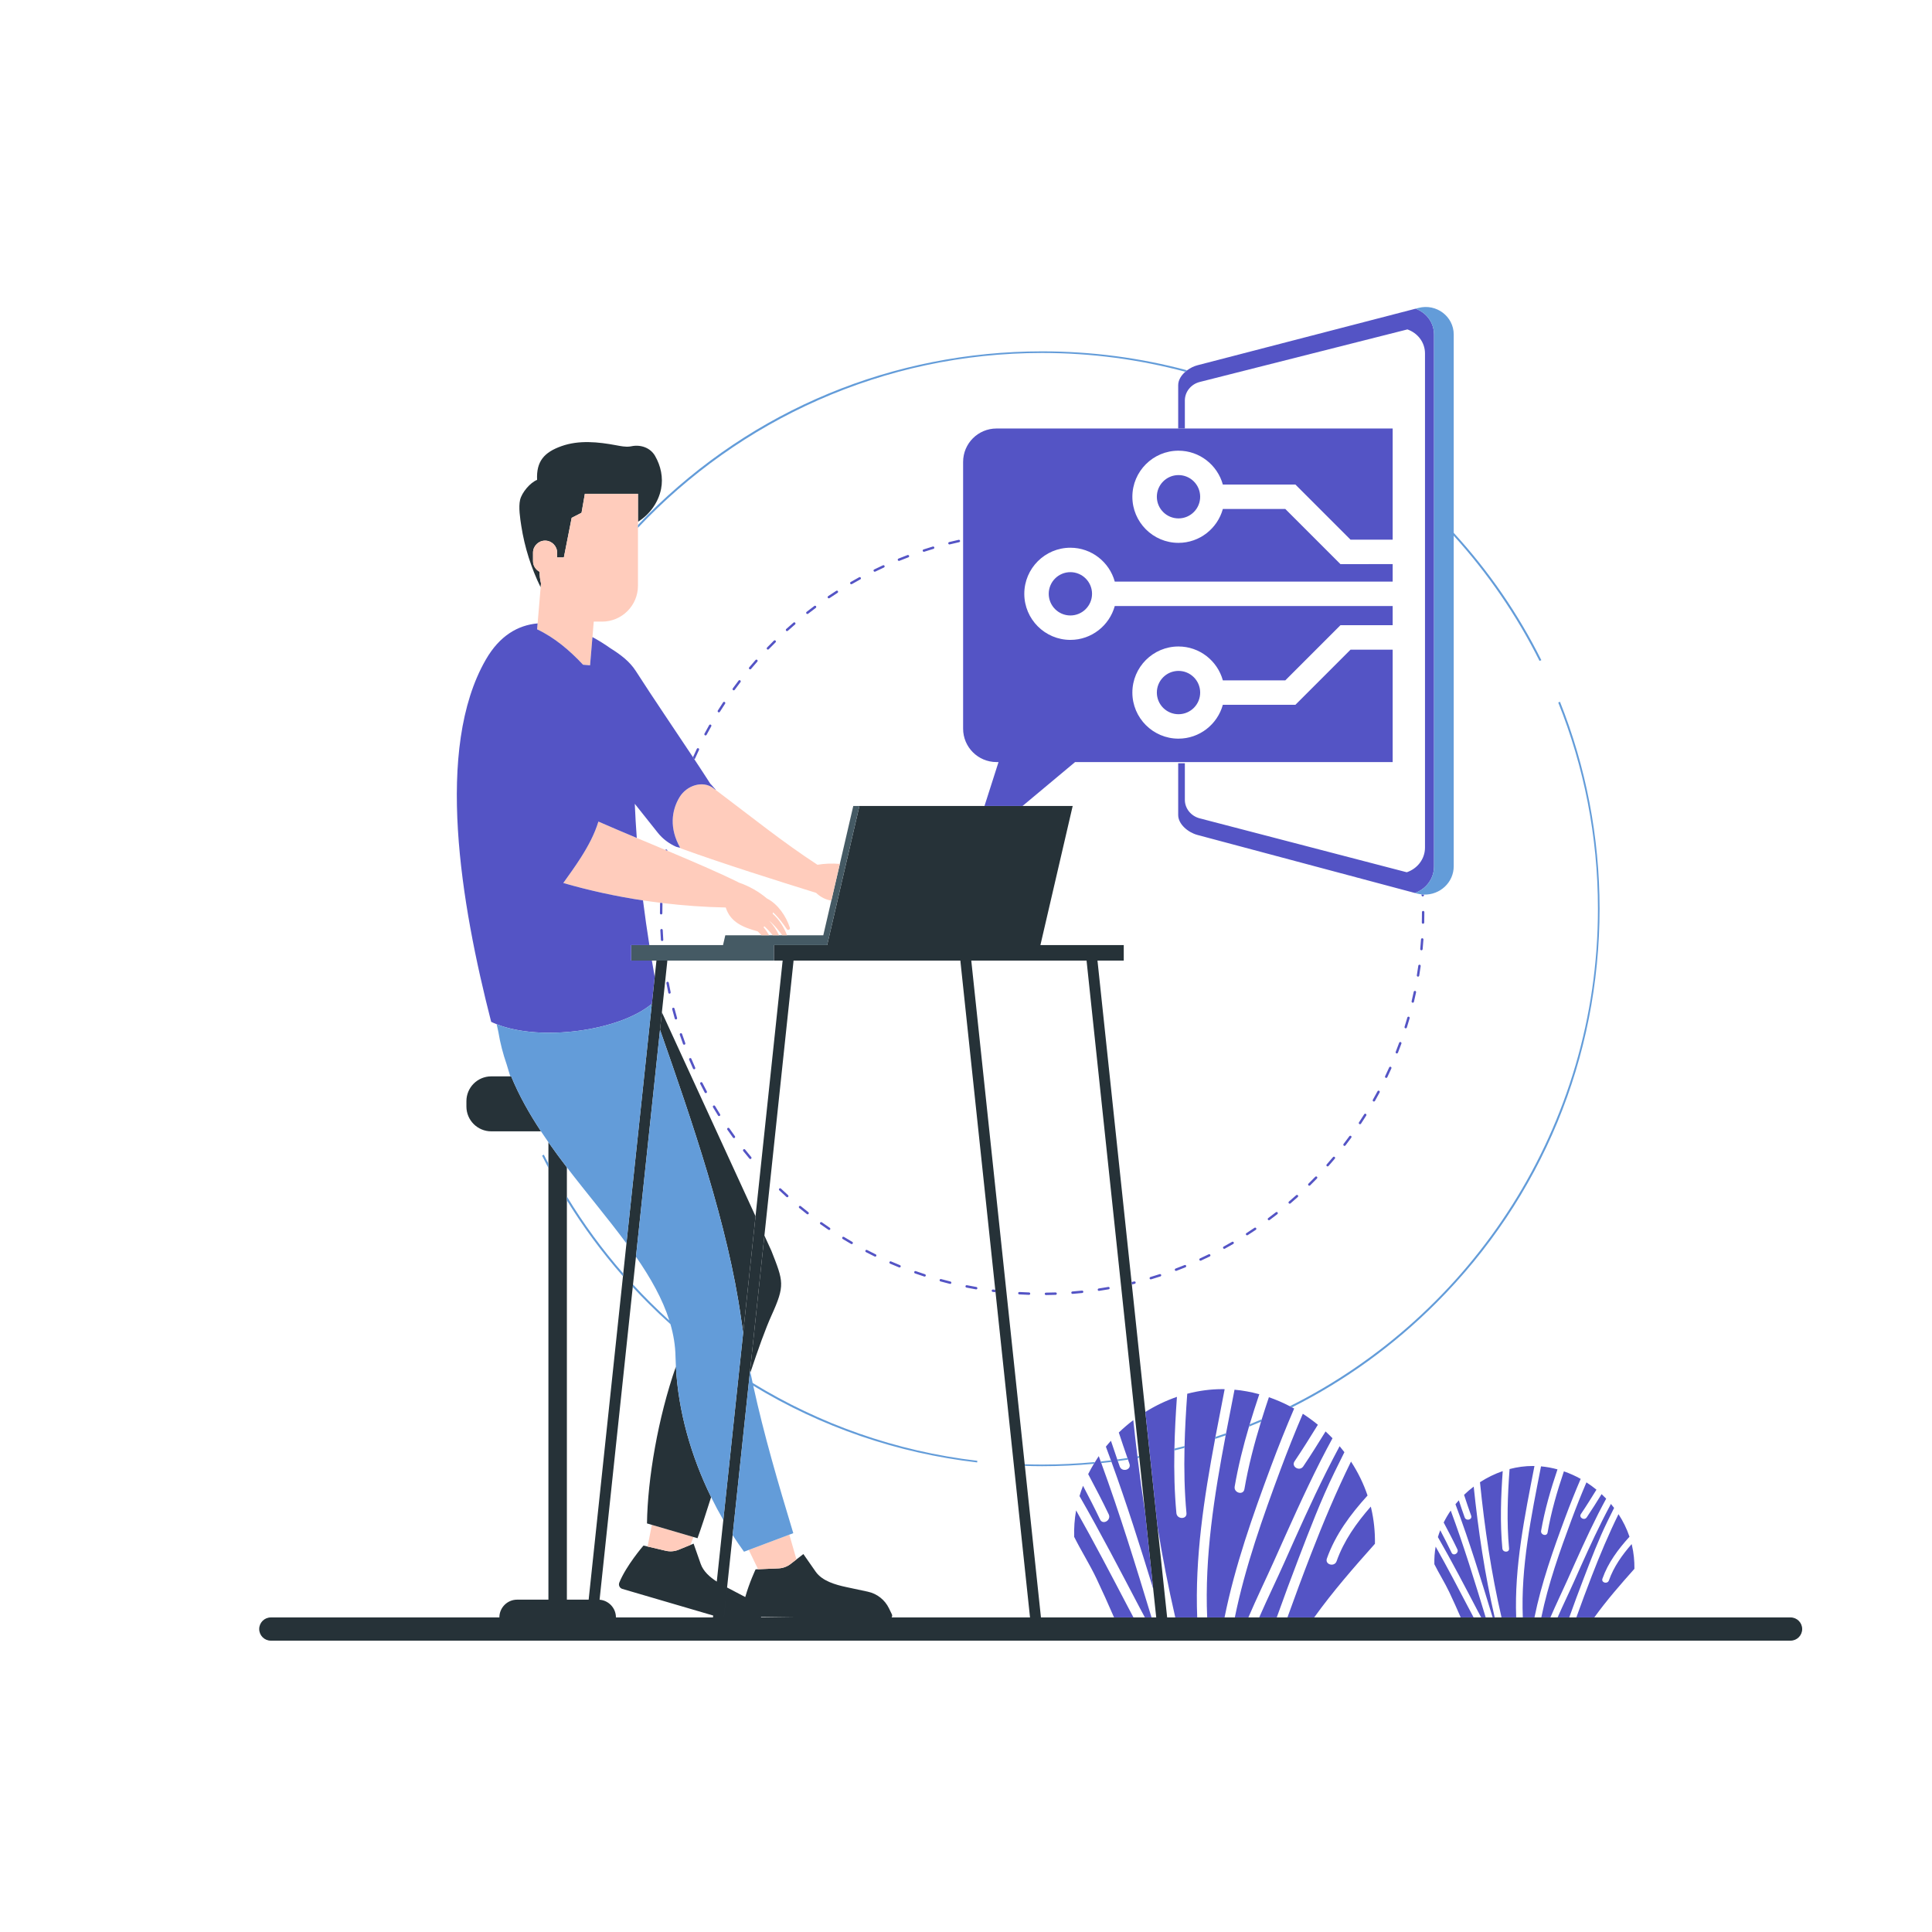
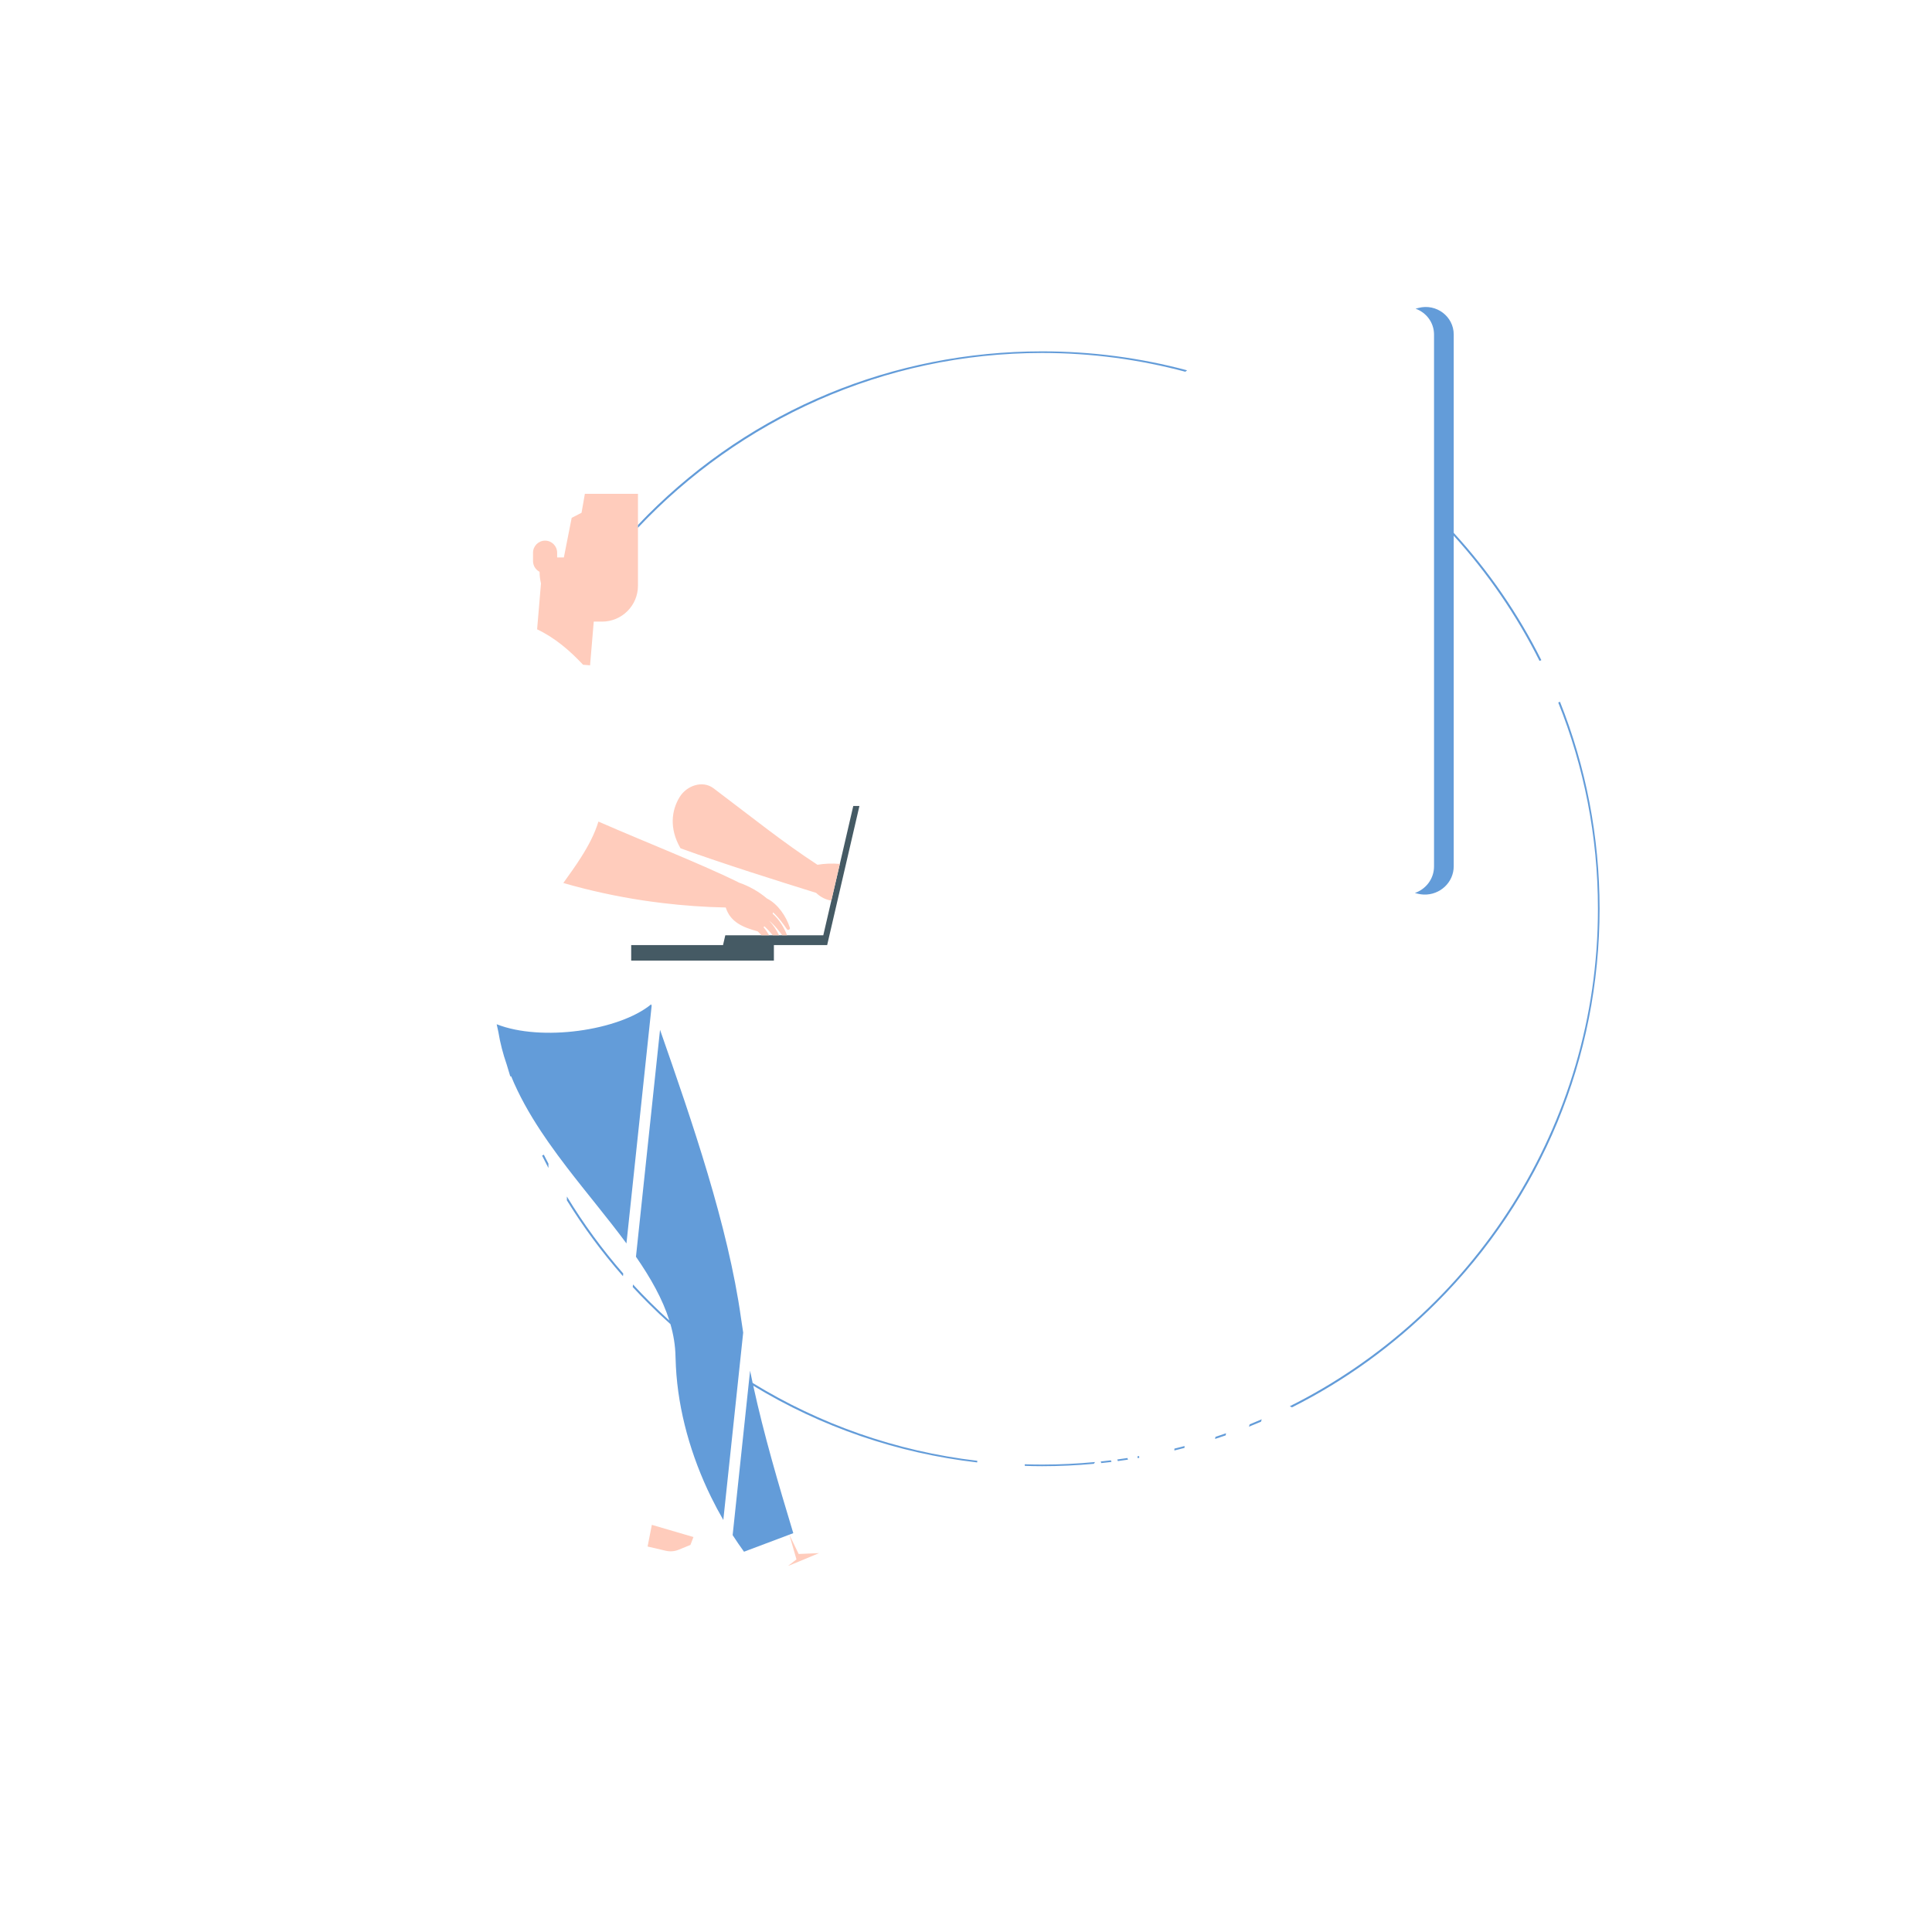
<svg xmlns="http://www.w3.org/2000/svg" version="1.1" id="Layer_1" x="0px" y="0px" viewBox="0 0 595.276 595.276" enable-background="new 0 0 595.276 595.276" xml:space="preserve">
-   <path id="color_x5F_7" fill="#263238" d="M157.504,331.642h-0.28h-5.867c-4.225,0-7.649,3.425-7.649,7.649v1.639  c0,4.225,3.425,7.649,7.649,7.649h15.334C163.088,343.132,159.908,337.508,157.504,331.642z M215.907,481.894l-2.201-6.277  l-0.973,0.397l-3.639,1.486c-1.253,0.512-2.635,0.622-3.953,0.314l-5.61-1.31l-1.267-0.296c0,0-5.263,6.063-7.444,11.394  c-0.329,0.804,0.095,1.716,0.928,1.96l27.994,8.205l1.109-10.453C218.692,485.916,216.728,484.178,215.907,481.894z   M274.801,497.398l-0.897-1.856c-1.269-2.624-3.678-4.515-6.528-5.125l-6.597-1.411c-3.42-0.731-7.421-1.874-9.444-4.727  l-3.805-5.455l-2.129,1.651l-1.808,1.402c-1.07,0.83-2.371,1.306-3.724,1.364l-6.283,0.267l-0.773,0.033  c0,0-1.935,4.077-3.185,8.529l-5.602-2.935l-0.978,9.218h11.468c-0.011-0.047-0.022-0.094-0.034-0.141l10.662,0.141h29.565  C274.902,498.09,274.962,497.731,274.801,497.398z M551.699,498.353h-60.468h-5.536h-2.19h-3.583h-2.22h-2.806h-2.105h-3.59h-2.04  h-4.517h-2.107h-0.634h-2.138h-1.392h-2.337h-3.968h-45.145h-8.248h-3.293h-5.402h-3.336h-4.179h-3.164h-5.354h-3.067h-6.757h-2.508  l-2.963-27.938l-3.752-35.376l-4.166-39.276l-0.079-0.745l-10.505-99.044h8.096v-4.785h-25.677l9.94-42.848h-1.896h-13.565h-11.719  h-38.528l-4.196,18.089l-2.604,11.225l-3.14,13.534h-16.414v4.785h2.697l-6.848,64.569l-0.018,0.171l-1.488,14.027l-3.803,35.859  l-6.122,57.723l-2.014,18.992l-1.109,10.453l-0.062,0.586h-29.901c0-2.877-2.219-5.232-5.038-5.457l10.217-96.334l0.085-0.798  l0.907-8.548l7.416-69.92l0.572-5.392l1.671-15.753c0.006-0.06,0.001-0.118,0.001-0.177h-3.35l-0.532,5.016l-0.878,8.278  l-0.067,0.627l-7.766,73.223l-0.984,9.276l-0.087,0.825l-10.57,99.656h-6.71v-123.03v-1.18v-8.981  c-1.951-2.548-3.86-5.127-5.689-7.743v6.592v1.341v133.001h-9.634c-3.026,0-5.479,2.453-5.479,5.479H83.442  c-1.975,0-3.577,1.601-3.577,3.577c0,1.975,1.601,3.577,3.577,3.577h468.257c1.975,0,3.577-1.601,3.577-3.577  C555.276,499.954,553.674,498.353,551.699,498.353z M334.801,295.973c0,0.059-0.005,0.117,0.001,0.177l16.173,152.489l0.056,0.527  l1.786,16.836l2.492,23.495l0.939,8.856h-1.446h-2.051h-3.515h-5.982H320.73l-4.953-46.698l-0.052-0.494l-16.46-155.187h35.536  L334.801,295.973L334.801,295.973z M231.112,422.317l4.414-41.618l8.967-84.548c0.006-0.06,0.001-0.118,0.001-0.177h51.421  c0,0.059-0.005,0.117,0.001,0.177l10.739,101.247l0.08,0.757l10.627,100.197h-42.654h-29.565h-10.628h-11.468l0.978-9.218  l1.713-16.151L231.112,422.317z M166.248,176.177c-1.194-0.62-2.016-1.866-2.016-3.298v-2.592c0-2.043,1.672-3.715,3.715-3.715  s3.715,1.672,3.715,3.715v1.469h2.069l2.41-12.203l3.04-1.564l1.025-5.846h16.36v8.635c3.589-2.244,6.286-5.948,7.119-10.11  c0.702-3.505-0.076-7.136-1.865-10.22c-1.456-2.511-4.435-3.54-7.276-2.947c-0.172,0.036-0.345,0.064-0.518,0.083  c-1.382,0.156-2.771-0.128-4.137-0.384c-5.601-1.052-11.522-1.649-16.891,0.263c-5.369,1.911-7.779,4.701-7.51,10.394  c-2.15,0.857-4.698,3.892-5.236,6.143s0.013,5.784,0.369,8.071c1.02,6.553,3.044,12.944,5.957,18.901l0.103-1.224  C166.409,178.601,166.248,177.409,166.248,176.177z" />
  <path id="color_x5F_6_1_" fill="#455A64" d="M258.765,266.19l-2.623,11.306l-2.477,10.68h-11.169h-1.493h-0.968h-1.951h-1.097  h-2.356h-11.156l-0.698,3.012h-22.7h-5.597v4.785h6.375h1.404h3.35h32.838v-4.785h16.415l0.698-3.012l2.441-10.522l2.604-11.225  l4.197-18.089h-1.896L258.765,266.19z" />
-   <path id="color_x5F_5_1_" fill="#FFCCBC" d="M251.491,275.116l0.001,0.024c1.443,1.367,3.002,2.071,4.65,2.355l2.623-11.306  c-2.29-0.21-4.608-0.124-6.898,0.256c-10.747-7.022-19.723-14.29-31.403-23.094c-0.221-0.166-0.434-0.329-0.657-0.496  c-3.328-2.504-8.24-0.818-10.41,2.737c-2.516,4.122-3.206,9.652,0.182,15.61c0.031,0.055,0.056,0.108,0.088,0.163  C223.17,266.264,239.414,271.347,251.491,275.116z M258.001,277.654L258.001,277.654l2.604-11.225l0,0L258.001,277.654z   M179.65,204.815l2.158,0.182l0.733-8.702l0.402-4.768h2.559c6.111,0,11.066-4.954,11.066-11.066v-17.85v-0.842v-0.99v-8.635h-16.36  l-1.025,5.846l-3.04,1.564l-2.41,12.203h-2.069v-1.469c0-2.043-1.672-3.715-3.715-3.715s-3.715,1.672-3.715,3.715v2.592  c0,1.432,0.822,2.678,2.016,3.298c0,1.232,0.161,2.423,0.435,3.571l-0.103,1.224l-0.936,11.112l-0.153,1.819  C170.893,196.46,175.507,200.385,179.65,204.815z M204.069,278.238c6.487,0.78,13.013,1.243,19.545,1.377  c1.444,4.552,5.34,6.122,9.835,7.355c0.411,0.384,0.804,0.788,1.183,1.206h2.356c-0.51-0.878-1.085-1.732-1.744-2.508  c0.097-0.08,0.191-0.161,0.283-0.242c0.09,0.079,0.183,0.155,0.272,0.237c0.827,0.772,1.579,1.621,2.287,2.512h1.952  c-0.755-1.586-1.77-3.137-2.998-4.43c0.003-0.004,0.005-0.008,0.008-0.012c0.212,0.173,0.42,0.35,0.621,0.538  c1.248,1.165,2.327,2.506,3.337,3.904h1.493c-0.898-2.401-2.437-4.872-4.43-6.639c0.04-0.139,0.075-0.285,0.109-0.43  c0.029,0.027,0.06,0.051,0.089,0.078c1.616,1.509,2.952,3.311,4.216,5.152c0.284,0.414,1.053,0.04,0.882-0.496  c-1.116-3.497-3.683-7.314-7.052-9.001c-2.586-2.179-5.572-3.868-8.812-4.959c0.005-0.012,0.011-0.023,0.016-0.035  c-6.09-3.002-13.842-6.326-21.881-9.707c-0.215-0.09-0.43-0.181-0.645-0.271c-2.919-1.226-5.868-2.458-8.789-3.685  c-4.059-1.704-8.058-3.397-11.82-5.044c-1.162,3.821-3.1,7.464-5.327,10.971c-1.732,2.727-3.638,5.372-5.489,7.953  c8.053,2.329,16.263,4.115,24.555,5.371c1.78,0.27,3.566,0.503,5.353,0.724C203.67,278.184,203.869,278.214,204.069,278.238z   M199.531,476.504l5.61,1.31c1.318,0.308,2.7,0.198,3.953-0.314l3.639-1.486l0.928-2.431l-12.815-3.756L199.531,476.504z   M243.592,481.877l1.808-1.402l-2.196-7.623l-12.499,4.702l2.879,5.953l6.283-0.267  C241.221,483.183,242.523,482.707,243.592,481.877z" />
-   <path id="color_x5F_4_1_" fill="#5454c5" d="M438.825,284.258c0.025-0.993,0.037-1.989,0.037-2.988v-0.233  c0-0.205-0.166-0.371-0.371-0.371c-0.205,0-0.371,0.166-0.371,0.371v0.233c0,0.993-0.012,1.983-0.037,2.97  c-0.005,0.205,0.157,0.376,0.362,0.381c0.004,0,0.007,0,0.009,0C438.654,284.62,438.82,284.46,438.825,284.258z M433.619,313.52  c-0.273,0.953-0.557,1.901-0.853,2.845c-0.062,0.195,0.047,0.404,0.243,0.465c0.037,0.012,0.074,0.017,0.111,0.017  c0.158,0,0.305-0.102,0.354-0.26c0.299-0.95,0.585-1.904,0.859-2.863c0.057-0.197-0.057-0.403-0.255-0.459  C433.878,313.205,433.675,313.323,433.619,313.52z M437.967,292.797c0.189,0,0.351-0.144,0.369-0.336  c0.094-0.99,0.175-1.983,0.243-2.98c0.014-0.205-0.141-0.382-0.345-0.396c-0.205-0.009-0.382,0.141-0.396,0.345  c-0.068,0.99-0.148,1.977-0.242,2.96c-0.019,0.204,0.131,0.386,0.335,0.405C437.943,292.797,437.955,292.797,437.967,292.797z   M435.587,305.596c-0.205,0.971-0.422,1.936-0.651,2.898c-0.048,0.2,0.075,0.4,0.275,0.448c0.029,0.007,0.058,0.01,0.086,0.01  c0.168,0,0.321-0.115,0.361-0.285c0.231-0.969,0.449-1.941,0.656-2.917c0.042-0.201-0.086-0.398-0.287-0.44  C435.826,305.271,435.63,305.396,435.587,305.596z M437.415,297.235c-0.197-0.023-0.392,0.113-0.419,0.316  c-0.137,0.983-0.286,1.962-0.448,2.937c-0.033,0.202,0.103,0.394,0.305,0.427c0.021,0.004,0.041,0.005,0.062,0.005  c0.178,0,0.335-0.129,0.366-0.311c0.163-0.982,0.313-1.967,0.451-2.956C437.759,297.451,437.618,297.264,437.415,297.235z   M415.753,350.089c-0.583,0.801-1.177,1.595-1.78,2.38c-0.125,0.163-0.094,0.396,0.068,0.521c0.067,0.052,0.147,0.077,0.226,0.077  c0.111,0,0.221-0.05,0.295-0.145c0.607-0.792,1.204-1.59,1.792-2.396c0.12-0.165,0.084-0.398-0.082-0.519  C416.106,349.887,415.873,349.923,415.753,350.089z M242.308,368.79c0.071,0.065,0.16,0.096,0.249,0.096  c0.102,0,0.203-0.041,0.276-0.123c0.137-0.152,0.125-0.387-0.027-0.524c-0.736-0.663-1.463-1.336-2.182-2.017  c-0.149-0.139-0.384-0.134-0.525,0.014c-0.141,0.149-0.135,0.384,0.014,0.525C240.836,367.447,241.568,368.122,242.308,368.79z   M248.604,374.077c0.068,0.054,0.149,0.079,0.229,0.079c0.111,0,0.22-0.049,0.293-0.143c0.126-0.161,0.098-0.395-0.064-0.521  c-0.781-0.611-1.553-1.231-2.318-1.861c-0.158-0.131-0.392-0.107-0.523,0.05c-0.131,0.158-0.108,0.393,0.05,0.523  C247.041,372.839,247.818,373.463,248.604,374.077z M428.023,328.89c-0.405,0.908-0.821,1.809-1.248,2.704  c-0.089,0.186-0.01,0.407,0.175,0.496c0.052,0.025,0.107,0.036,0.16,0.036c0.139,0,0.271-0.078,0.335-0.211  c0.43-0.901,0.849-1.808,1.257-2.721c0.083-0.188-0.001-0.407-0.188-0.491C428.327,328.62,428.107,328.702,428.023,328.89z   M250.905,186.706c-0.799,0.594-1.591,1.198-2.373,1.812c-0.162,0.127-0.19,0.36-0.063,0.521c0.073,0.094,0.182,0.143,0.293,0.143  c0.08,0,0.161-0.026,0.229-0.079c0.778-0.61,1.564-1.21,2.359-1.8c0.165-0.122,0.199-0.355,0.077-0.52  C251.302,186.618,251.069,186.583,250.905,186.706z M257.658,182.04c-0.838,0.536-1.669,1.084-2.492,1.641  c-0.17,0.115-0.214,0.346-0.099,0.516c0.072,0.106,0.189,0.163,0.308,0.163c0.071,0,0.144-0.021,0.208-0.064  c0.818-0.554,1.644-1.098,2.476-1.631c0.173-0.111,0.223-0.34,0.112-0.513C258.061,181.98,257.83,181.928,257.658,182.04z   M420.332,343.317c-0.527,0.841-1.064,1.674-1.611,2.5c-0.113,0.171-0.066,0.402,0.104,0.515c0.063,0.041,0.134,0.062,0.205,0.062  c0.12,0,0.238-0.059,0.31-0.166c0.551-0.832,1.092-1.671,1.621-2.516c0.109-0.174,0.056-0.403-0.118-0.512  C420.671,343.091,420.441,343.143,420.332,343.317z M431.093,321.3c-0.34,0.934-0.691,1.863-1.055,2.786  c-0.075,0.191,0.018,0.407,0.209,0.482c0.045,0.018,0.091,0.026,0.136,0.026c0.148,0,0.288-0.089,0.345-0.235  c0.366-0.93,0.72-1.865,1.062-2.805c0.07-0.193-0.029-0.406-0.222-0.476C431.375,321.009,431.162,321.108,431.093,321.3z   M349.635,395.551c0.199-0.049,0.32-0.251,0.271-0.451c-0.05-0.2-0.251-0.32-0.451-0.271c-0.265,0.066-0.534,0.124-0.8,0.188  l0.079,0.745C349.034,395.691,349.336,395.625,349.635,395.551z M424.43,336.24c-0.467,0.876-0.945,1.746-1.434,2.608  c-0.101,0.178-0.038,0.405,0.141,0.506c0.058,0.033,0.12,0.048,0.183,0.048c0.129,0,0.255-0.068,0.324-0.189  c0.491-0.868,0.972-1.743,1.442-2.624c0.096-0.181,0.028-0.406-0.153-0.503C424.752,335.992,424.527,336.059,424.43,336.24z   M264.716,177.858c-0.873,0.477-1.739,0.965-2.599,1.463c-0.178,0.103-0.238,0.33-0.135,0.508c0.069,0.119,0.194,0.185,0.322,0.185  c0.063,0,0.127-0.016,0.186-0.05c0.854-0.495,1.715-0.98,2.582-1.454c0.18-0.098,0.246-0.324,0.148-0.504  C265.122,177.825,264.896,177.759,264.716,177.858z M255.255,378.916c0.064,0.044,0.136,0.064,0.208,0.064  c0.119,0,0.236-0.057,0.308-0.163c0.115-0.17,0.07-0.401-0.1-0.516c-0.822-0.556-1.636-1.121-2.443-1.696  c-0.167-0.118-0.398-0.079-0.518,0.087c-0.119,0.167-0.08,0.399,0.087,0.518C253.609,377.788,254.428,378.357,255.255,378.916z   M338.59,397.737c0.018,0,0.037-0.001,0.055-0.004c0.988-0.147,1.971-0.307,2.951-0.479c0.202-0.036,0.337-0.228,0.302-0.429  c-0.035-0.203-0.239-0.343-0.43-0.302c-0.974,0.17-1.951,0.329-2.932,0.476c-0.203,0.03-0.343,0.219-0.313,0.422  C338.25,397.604,338.409,397.737,338.59,397.737z M330.451,398.664c0.01,0,0.02-0.001,0.03-0.001  c0.997-0.078,1.989-0.169,2.977-0.273c0.204-0.021,0.353-0.204,0.331-0.408c-0.021-0.204-0.208-0.356-0.408-0.331  c-0.982,0.102-1.968,0.193-2.958,0.271c-0.205,0.016-0.358,0.194-0.341,0.399C330.097,398.516,330.259,398.664,330.451,398.664z   M322.271,399.025c0.001,0,0.002,0,0.004,0c0.998-0.01,1.994-0.032,2.985-0.066c0.205-0.007,0.365-0.179,0.358-0.385  c-0.008-0.205-0.183-0.36-0.384-0.358c-0.986,0.034-1.974,0.056-2.966,0.066c-0.205,0.002-0.37,0.17-0.368,0.375  C321.902,398.861,322.067,399.025,322.271,399.025z M305.557,397.639c-0.026,0.204,0.117,0.39,0.321,0.416  c0.285,0.037,0.572,0.065,0.857,0.099l-0.08-0.757c-0.227-0.028-0.455-0.05-0.682-0.079  C305.773,397.294,305.584,397.437,305.557,397.639z M314.059,398.824c0.992,0.058,1.987,0.105,2.986,0.139c0.004,0,0.008,0,0.013,0  c0.199,0,0.364-0.158,0.371-0.359c0.007-0.205-0.153-0.377-0.359-0.384c-0.992-0.033-1.981-0.079-2.967-0.137  c-0.2-0.018-0.381,0.144-0.393,0.349S313.854,398.812,314.059,398.824z M279.619,171.022c-0.934,0.352-1.862,0.714-2.784,1.089  c-0.19,0.077-0.282,0.294-0.205,0.484c0.059,0.144,0.198,0.232,0.344,0.232c0.047,0,0.094-0.009,0.14-0.027  c0.916-0.372,1.838-0.733,2.767-1.082c0.192-0.072,0.289-0.286,0.217-0.478C280.025,171.047,279.812,170.95,279.619,171.022z   M295.361,166.329c-0.974,0.217-1.944,0.446-2.909,0.688c-0.199,0.05-0.32,0.251-0.27,0.45c0.042,0.169,0.193,0.281,0.36,0.281  c0.03,0,0.06-0.004,0.09-0.011c0.959-0.239,1.923-0.467,2.891-0.683c0.2-0.045,0.326-0.243,0.281-0.443  C295.759,166.411,295.562,166.285,295.361,166.329z M437.996,275.839c0.009,0.199,0.173,0.355,0.371,0.355c0.005,0,0.011,0,0.017,0  c0.205-0.009,0.363-0.183,0.354-0.388c-0.003-0.059-0.008-0.117-0.01-0.176c-0.247-0.008-0.497-0.031-0.747-0.06  C437.984,275.66,437.992,275.749,437.996,275.839z M287.407,168.398c-0.957,0.285-1.908,0.582-2.854,0.891  c-0.195,0.063-0.301,0.273-0.238,0.468c0.051,0.157,0.197,0.256,0.353,0.256c0.038,0,0.077-0.006,0.115-0.018  c0.94-0.307,1.885-0.601,2.835-0.885c0.197-0.058,0.309-0.265,0.25-0.462C287.811,168.452,287.604,168.339,287.407,168.398z   M259.657,381.75c0.851,0.521,1.708,1.032,2.573,1.531c0.059,0.034,0.123,0.05,0.186,0.05c0.128,0,0.253-0.067,0.322-0.186  c0.103-0.177,0.042-0.405-0.135-0.507c-0.859-0.497-1.711-1.005-2.557-1.523c-0.175-0.107-0.404-0.052-0.511,0.123  C259.427,381.415,259.482,381.643,259.657,381.75z M266.821,385.802c0.885,0.461,1.777,0.911,2.675,1.349  c0.053,0.025,0.108,0.038,0.163,0.038c0.137,0,0.27-0.077,0.334-0.208c0.09-0.184,0.014-0.407-0.17-0.497  c-0.893-0.436-1.779-0.883-2.658-1.341c-0.183-0.095-0.407-0.025-0.501,0.158C266.568,385.483,266.639,385.708,266.821,385.802z   M272.045,174.18c-0.904,0.415-1.802,0.841-2.693,1.277c-0.184,0.09-0.26,0.313-0.17,0.497c0.065,0.131,0.197,0.208,0.334,0.208  c0.055,0,0.111-0.012,0.163-0.038c0.885-0.434,1.777-0.857,2.676-1.269c0.186-0.086,0.268-0.306,0.183-0.493  C272.452,174.176,272.232,174.095,272.045,174.18z M289.774,394.819c0.959,0.264,1.923,0.516,2.892,0.756  c0.03,0.007,0.06,0.011,0.09,0.011c0.167,0,0.318-0.113,0.36-0.282c0.049-0.199-0.072-0.401-0.271-0.45  c-0.962-0.239-1.92-0.489-2.873-0.752c-0.197-0.053-0.402,0.062-0.457,0.26C289.461,394.56,289.577,394.765,289.774,394.819z   M274.254,389.345c0.916,0.397,1.837,0.783,2.764,1.158c0.046,0.018,0.093,0.027,0.139,0.027c0.147,0,0.286-0.088,0.344-0.232  c0.077-0.19-0.015-0.407-0.205-0.484c-0.922-0.372-1.838-0.756-2.748-1.151c-0.187-0.082-0.406,0.005-0.489,0.193  C273.98,389.044,274.066,389.263,274.254,389.345z M297.77,396.72c0.975,0.196,1.954,0.38,2.938,0.551  c0.021,0.004,0.043,0.006,0.064,0.006c0.177,0,0.334-0.127,0.366-0.308c0.035-0.202-0.1-0.395-0.302-0.43  c-0.977-0.171-1.951-0.354-2.919-0.548c-0.201-0.042-0.397,0.09-0.437,0.291C297.439,396.484,297.569,396.68,297.77,396.72z   M281.923,392.356c0.942,0.332,1.889,0.653,2.841,0.961c0.038,0.012,0.077,0.018,0.115,0.018c0.157,0,0.303-0.1,0.353-0.257  c0.063-0.195-0.044-0.405-0.239-0.468c-0.946-0.307-1.887-0.625-2.823-0.956c-0.194-0.07-0.406,0.033-0.474,0.226  C281.628,392.076,281.729,392.288,281.923,392.356z M232.79,203.362c-0.659,0.747-1.309,1.502-1.95,2.266  c-0.132,0.157-0.111,0.391,0.046,0.523c0.07,0.058,0.154,0.087,0.238,0.087c0.106,0,0.211-0.045,0.285-0.133  c0.637-0.759,1.283-1.51,1.938-2.252c0.136-0.154,0.121-0.388-0.033-0.524C233.162,203.193,232.926,203.208,232.79,203.362z   M213.523,329.248c0.062,0.138,0.197,0.22,0.339,0.22c0.05,0,0.102-0.01,0.151-0.032c0.187-0.084,0.271-0.304,0.188-0.491  c-0.402-0.9-0.793-1.806-1.173-2.718c-0.078-0.19-0.296-0.276-0.486-0.2c-0.189,0.079-0.279,0.297-0.2,0.486  C212.725,327.43,213.118,328.342,213.523,329.248z M217.127,336.612c0.067,0.125,0.195,0.197,0.328,0.197  c0.059,0,0.119-0.014,0.174-0.044c0.181-0.096,0.25-0.321,0.153-0.503c-0.464-0.871-0.918-1.748-1.361-2.631  c-0.091-0.184-0.314-0.258-0.498-0.166c-0.183,0.092-0.258,0.316-0.165,0.498C216.203,334.853,216.659,335.736,217.127,336.612z   M210.445,321.653c0.055,0.15,0.197,0.244,0.349,0.244c0.042,0,0.085-0.007,0.127-0.023c0.193-0.07,0.292-0.284,0.222-0.477  c-0.339-0.929-0.667-1.862-0.983-2.803c-0.065-0.194-0.275-0.298-0.471-0.234c-0.194,0.065-0.299,0.276-0.234,0.47  C209.774,319.778,210.104,320.718,210.445,321.653z M410.715,356.523c-0.637,0.758-1.283,1.508-1.94,2.25  c-0.136,0.153-0.122,0.388,0.032,0.524c0.07,0.063,0.158,0.094,0.246,0.094c0.102,0,0.205-0.042,0.278-0.125  c0.661-0.747,1.312-1.501,1.953-2.265c0.132-0.157,0.112-0.391-0.046-0.523C411.082,356.346,410.847,356.367,410.715,356.523z   M221.238,343.712c0.071,0.112,0.192,0.174,0.315,0.174c0.068,0,0.136-0.018,0.197-0.057c0.174-0.109,0.226-0.338,0.117-0.512  c-0.525-0.836-1.039-1.681-1.543-2.532c-0.104-0.176-0.332-0.234-0.509-0.131c-0.176,0.105-0.235,0.333-0.13,0.509  C220.193,342.021,220.711,342.87,221.238,343.712z M214.13,233.756c0.404-0.908,0.819-1.809,1.245-2.705  c0.088-0.185,0.009-0.407-0.176-0.495c-0.186-0.087-0.407-0.009-0.495,0.176c-0.405,0.852-0.799,1.71-1.184,2.572  c0.14,0.211,0.276,0.419,0.415,0.63C214.017,233.898,214.09,233.844,214.13,233.756z M207.901,313.839  c0.047,0.163,0.195,0.269,0.357,0.269c0.034,0,0.069-0.004,0.103-0.014c0.197-0.057,0.311-0.263,0.254-0.459  c-0.273-0.95-0.534-1.906-0.784-2.866c-0.052-0.199-0.254-0.316-0.453-0.266c-0.198,0.052-0.317,0.255-0.266,0.453  C207.363,311.921,207.626,312.883,207.901,313.839z M203.373,278.398c-0.023,0.954-0.034,1.911-0.034,2.871v0.117  c0,0.205,0.166,0.371,0.371,0.371s0.371-0.166,0.371-0.371v-0.117c0-0.954,0.012-1.905,0.034-2.853  c0.002-0.065-0.018-0.124-0.047-0.178c-0.2-0.024-0.398-0.055-0.598-0.08C203.414,278.224,203.375,278.306,203.373,278.398z   M205.327,302.935c0.183,0.981,0.378,1.958,0.584,2.931c0.037,0.175,0.192,0.295,0.363,0.295c0.025,0,0.052-0.003,0.078-0.008  c0.201-0.043,0.329-0.24,0.286-0.44c-0.206-0.967-0.399-1.938-0.58-2.914c-0.037-0.202-0.231-0.334-0.433-0.297  C205.423,302.539,205.29,302.733,205.327,302.935z M205.327,261.739c-0.135-0.025-0.259,0.032-0.34,0.13  c0.215,0.091,0.43,0.181,0.645,0.271C205.65,261.947,205.52,261.77,205.327,261.739z M357.306,392.58  c-0.94,0.306-1.885,0.6-2.837,0.882c-0.197,0.059-0.308,0.265-0.25,0.462c0.048,0.161,0.196,0.266,0.356,0.266  c0.035,0,0.07-0.005,0.106-0.015c0.957-0.284,1.908-0.58,2.854-0.888c0.195-0.064,0.302-0.273,0.239-0.468  C357.71,392.623,357.5,392.517,357.306,392.58z M219.006,223.286c-0.178-0.1-0.406-0.038-0.506,0.141  c-0.491,0.869-0.971,1.744-1.44,2.626c-0.096,0.181-0.028,0.406,0.153,0.502c0.055,0.03,0.115,0.044,0.174,0.044  c0.133,0,0.262-0.071,0.328-0.197c0.466-0.877,0.943-1.746,1.431-2.609C219.247,223.614,219.184,223.387,219.006,223.286z   M223.309,216.304c-0.171-0.114-0.402-0.067-0.515,0.105c-0.55,0.832-1.09,1.672-1.619,2.518c-0.109,0.174-0.056,0.403,0.118,0.512  c0.061,0.038,0.13,0.057,0.197,0.057c0.124,0,0.245-0.062,0.315-0.174c0.526-0.841,1.062-1.675,1.609-2.502  C223.527,216.647,223.481,216.417,223.309,216.304z M225.836,350.512c0.073,0.1,0.186,0.153,0.301,0.153  c0.076,0,0.152-0.023,0.218-0.071c0.166-0.121,0.202-0.353,0.082-0.519c-0.582-0.799-1.154-1.606-1.716-2.421  c-0.117-0.169-0.349-0.211-0.517-0.095c-0.169,0.117-0.211,0.348-0.095,0.517C224.675,348.896,225.25,349.708,225.836,350.512z   M393.119,373.508c-0.779,0.609-1.566,1.208-2.361,1.798c-0.165,0.122-0.2,0.355-0.077,0.519c0.073,0.098,0.185,0.15,0.298,0.15  c0.077,0,0.155-0.024,0.221-0.073c0.799-0.593,1.592-1.196,2.375-1.809c0.162-0.126,0.191-0.36,0.064-0.521  C393.513,373.407,393.278,373.381,393.119,373.508z M238.44,197.393c-0.709,0.699-1.41,1.407-2.102,2.124  c-0.143,0.148-0.138,0.383,0.009,0.525c0.072,0.07,0.165,0.104,0.258,0.104c0.097,0,0.194-0.038,0.267-0.114  c0.687-0.712,1.384-1.416,2.089-2.111c0.146-0.144,0.148-0.379,0.004-0.525S238.586,197.249,238.44,197.393z M386.52,378.307  c-0.818,0.553-1.644,1.096-2.478,1.628c-0.173,0.111-0.224,0.34-0.114,0.513c0.071,0.111,0.192,0.172,0.313,0.172  c0.069,0,0.138-0.019,0.2-0.058c0.839-0.536,1.67-1.082,2.494-1.64c0.17-0.115,0.215-0.345,0.099-0.516  C386.921,378.237,386.69,378.192,386.52,378.307z M203.812,286.229c-0.205,0.009-0.363,0.183-0.354,0.388  c0.045,0.998,0.102,1.993,0.171,2.984c0.014,0.196,0.177,0.346,0.37,0.346c0.009,0,0.017,0,0.026-0.001  c0.205-0.014,0.359-0.192,0.345-0.396c-0.069-0.985-0.125-1.974-0.17-2.966C204.19,286.378,204.014,286.211,203.812,286.229z   M399.371,368.259c-0.736,0.662-1.479,1.315-2.232,1.959c-0.156,0.133-0.174,0.368-0.041,0.524c0.073,0.086,0.178,0.13,0.282,0.13  c0.086,0,0.171-0.029,0.242-0.089c0.757-0.648,1.505-1.305,2.245-1.97c0.153-0.137,0.165-0.372,0.028-0.525  C399.758,368.134,399.522,368.122,399.371,368.259z M244.489,191.833c-0.756,0.648-1.503,1.305-2.243,1.973  c-0.152,0.137-0.164,0.372-0.027,0.525c0.073,0.081,0.174,0.123,0.276,0.123c0.089,0,0.178-0.032,0.249-0.096  c0.735-0.663,1.478-1.316,2.229-1.96c0.156-0.133,0.173-0.368,0.04-0.524C244.88,191.718,244.645,191.7,244.489,191.833z   M405.246,362.589c-0.688,0.712-1.385,1.415-2.091,2.11c-0.147,0.144-0.148,0.379-0.004,0.525c0.073,0.074,0.169,0.111,0.265,0.111  c0.094,0,0.189-0.036,0.26-0.107c0.71-0.699,1.412-1.407,2.104-2.123c0.143-0.148,0.139-0.383-0.009-0.525  C405.623,362.438,405.387,362.442,405.246,362.589z M230.897,356.978c0.074,0.088,0.179,0.133,0.285,0.133  c0.084,0,0.169-0.028,0.239-0.087c0.157-0.132,0.177-0.366,0.045-0.523c-0.636-0.757-1.263-1.523-1.88-2.296  c-0.128-0.161-0.362-0.187-0.522-0.059c-0.16,0.128-0.186,0.361-0.059,0.522C229.626,355.447,230.257,356.216,230.897,356.978z   M364.978,389.784c-0.917,0.371-1.84,0.731-2.768,1.079c-0.192,0.072-0.289,0.286-0.217,0.478c0.056,0.149,0.197,0.241,0.347,0.241  c0.044,0,0.088-0.007,0.131-0.024c0.934-0.35,1.862-0.712,2.785-1.085c0.19-0.077,0.282-0.294,0.205-0.484  C365.384,389.799,365.167,389.708,364.978,389.784z M372.416,386.465c-0.886,0.433-1.778,0.855-2.677,1.266  c-0.186,0.086-0.268,0.306-0.184,0.493c0.062,0.136,0.197,0.217,0.338,0.217c0.052,0,0.104-0.011,0.155-0.033  c0.905-0.414,1.803-0.839,2.694-1.275c0.184-0.09,0.26-0.313,0.17-0.497C372.823,386.451,372.598,386.377,372.416,386.465z   M234.278,360.713l0.018-0.171C234.276,360.601,234.267,360.652,234.278,360.713z M379.609,382.633  c-0.855,0.495-1.716,0.979-2.584,1.451c-0.18,0.099-0.247,0.324-0.149,0.504c0.067,0.124,0.195,0.194,0.326,0.194  c0.06,0,0.121-0.014,0.178-0.045c0.873-0.477,1.74-0.963,2.6-1.461c0.178-0.102,0.239-0.33,0.136-0.507  C380.014,382.591,379.784,382.53,379.609,382.633z M227.567,209.709c-0.606,0.791-1.202,1.591-1.789,2.398  c-0.121,0.166-0.084,0.398,0.082,0.519c0.066,0.048,0.142,0.071,0.218,0.071c0.115,0,0.228-0.053,0.301-0.153  c0.583-0.802,1.176-1.596,1.778-2.382c0.125-0.163,0.094-0.396-0.069-0.521C227.925,209.516,227.692,209.547,227.567,209.709z   M363.059,206.714c3.686-0.031,6.699,2.931,6.731,6.616c0.031,3.685-2.931,6.698-6.617,6.73c-3.686,0.031-6.699-2.931-6.731-6.616  C356.41,209.758,359.373,206.745,363.059,206.714z M363.06,146.381c3.686-0.03,6.698,2.934,6.728,6.619s-2.934,6.697-6.62,6.727  s-6.698-2.934-6.728-6.619S359.374,146.41,363.06,146.381z M329.8,176.288c-3.679,0-6.672,2.993-6.672,6.673  c0,3.68,2.993,6.673,6.672,6.673c3.68,0,6.673-2.993,6.673-6.673C336.473,179.281,333.479,176.288,329.8,176.288z M429.101,234.804  v-34.639h-12.975l-16.987,16.987h-22.364c-1.655,6.006-7.153,10.436-13.678,10.436c-7.83,0-14.199-6.37-14.199-14.199  s6.37-14.199,14.199-14.199c6.525,0,12.022,4.43,13.678,10.436h19.248l16.987-16.987h16.091v-5.915h-85.625  c-1.655,6.006-7.152,10.436-13.677,10.436c-7.829,0-14.198-6.37-14.198-14.199s6.37-14.199,14.198-14.199  c6.525,0,12.022,4.43,13.677,10.436h85.625v-5.385H413.01l-16.987-16.987h-19.248c-1.655,6.006-7.153,10.436-13.678,10.436  c-7.83,0-14.199-6.37-14.199-14.199s6.37-14.199,14.199-14.199c6.525,0,12.022,4.43,13.678,10.436h22.364l16.987,16.987h12.975  v-34.259h-34.892h-2.103H365.07h-2.053H307.04c-5.684,0-10.292,4.608-10.292,10.292v82.193c0,5.684,4.608,10.292,10.292,10.292h0.62  l-4.331,13.536h11.719l16.2-13.536h33.821L429.101,234.804L429.101,234.804z M331.559,465.37c-0.481,2.697-0.666,5.424-0.596,8.144  c2.165,4.356,4.813,8.514,6.891,12.892c1.874,3.949,3.659,7.939,5.4,11.948h5.982c-0.553-1.048-1.11-2.095-1.66-3.145  C342.334,485.207,337.115,475.195,331.559,465.37z M350.453,448.727c-0.451-3.718-0.88-7.439-1.266-11.167  c-1.565,1.184-3.057,2.462-4.466,3.824c0.862,2.626,1.741,5.246,2.658,7.853c0.058,0.165,0.114,0.33,0.173,0.495  c0.152,0.428,0.294,0.858,0.448,1.285c0.683,1.884-2.318,2.689-2.993,0.825c-0.2-0.552-0.388-1.108-0.583-1.662  c-0.058-0.166-0.116-0.331-0.174-0.497c-0.668-1.914-1.319-3.834-1.955-5.759c-0.532,0.594-1.059,1.191-1.56,1.81  c0.526,1.4,1.034,2.806,1.547,4.211c0.061,0.167,0.123,0.334,0.184,0.501c4.683,12.879,8.821,25.946,12.844,39.053l-2.492-23.495  c-0.854-5.567-1.615-11.15-2.299-16.746C350.496,449.08,350.474,448.903,350.453,448.727z M339.144,450.303  c-0.201-0.548-0.395-1.099-0.598-1.646c-0.408,0.592-0.78,1.206-1.159,1.817c-0.113,0.183-0.236,0.36-0.347,0.544  c-0.624,1.037-1.217,2.092-1.755,3.175c2.175,4.104,4.339,8.214,6.332,12.409c0.853,1.797-1.824,3.37-2.68,1.567  c-1.664-3.504-3.443-6.949-5.245-10.381c-0.403,1.039-0.767,2.095-1.085,3.166c6.522,11.349,12.548,22.97,18.632,34.562  c0.498,0.949,1.009,1.891,1.513,2.837h2.051c-4.854-15.96-9.75-31.904-15.479-47.559  C339.262,450.63,339.204,450.466,339.144,450.303z M356.652,470.415c1.531,9.372,3.324,18.694,5.471,27.938h6.757  c-0.735-18.366,2.074-36.695,5.501-54.991c0.04-0.215,0.08-0.43,0.121-0.645c0.921-4.899,1.882-9.796,2.83-14.69  c-0.212-0.004-0.423-0.016-0.635-0.016c-3.689-0.008-7.346,0.491-10.893,1.422c-0.392,5.369-0.695,10.74-0.828,16.113  c-0.005,0.191-0.01,0.382-0.014,0.573c-0.149,6.693-0.021,13.391,0.605,20.099c0.186,1.992-2.92,1.972-3.104,0  c-0.601-6.444-0.744-12.879-0.623-19.309c0.004-0.19,0.009-0.379,0.013-0.569c0.113-5.319,0.398-10.635,0.777-15.949  c-3.403,1.165-6.665,2.743-9.73,4.648L356.652,470.415z M400.159,480.053c3.425-8.905,6.834-17.871,11.024-26.449  c1.001-2.049,2.033-4.1,3.046-6.163c-0.477-0.627-0.968-1.243-1.475-1.847c-1.4,2.621-2.775,5.255-4.105,7.915  c-4.575,9.145-8.729,18.476-12.884,27.816c-2.412,5.422-5.22,11.14-7.785,17.027h5.402  C395.574,492.228,397.824,486.125,400.159,480.053z M371.947,498.353h5.354c3.193-15.905,8.722-31.496,14.289-46.476  c2.239-6.025,4.629-11.988,7.157-17.889c-0.221-0.124-0.448-0.236-0.671-0.356c-0.221-0.119-0.443-0.238-0.665-0.353  c-2.081-1.08-4.235-2.012-6.444-2.779c-0.763,2.262-1.503,4.531-2.211,6.809c-0.077,0.247-0.151,0.495-0.226,0.742  c-2.097,6.822-3.896,13.728-5.116,20.797c-0.34,1.968-3.331,1.129-2.993-0.825c1.08-6.257,2.614-12.387,4.405-18.443  c0.071-0.241,0.146-0.48,0.218-0.72c0.931-3.11,1.923-6.203,2.963-9.282c-2.497-0.682-5.048-1.16-7.634-1.392  c-0.873,4.471-1.757,8.945-2.61,13.421c-0.042,0.219-0.082,0.437-0.123,0.656C374.096,460.927,371.144,479.638,371.947,498.353z   M392.536,480.984c4.643-10.367,9.225-20.748,14.361-30.886c1.185-2.339,2.418-4.648,3.665-6.95c-0.69-0.721-1.402-1.42-2.133-2.099  c-2.244,3.622-4.493,7.242-6.88,10.774c-1.114,1.648-3.802,0.093-2.68-1.567c2.495-3.692,4.842-7.479,7.188-11.267  c-1.484-1.213-3.033-2.346-4.641-3.385c-2.41,5.641-4.691,11.34-6.831,17.096c-5.465,14.704-10.928,30.027-14.119,45.651h4.179  C387.213,492.352,390.057,486.521,392.536,480.984z M423.64,475.655c0.053-3.673-0.315-7.352-1.16-10.954  c-0.039-0.165-0.087-0.327-0.127-0.492c-4.44,5.065-8.289,10.509-10.529,16.821c-0.664,1.873-3.663,1.061-2.993-0.825  c2.625-7.396,7.274-13.615,12.531-19.415c-1.243-3.689-2.971-7.199-5.096-10.46c-4.591,9.344-8.584,18.856-12.348,28.566  c-2.502,6.453-4.904,12.943-7.242,19.456h8.248C410.616,490.405,417.152,482.935,423.64,475.655z M452.995,496.38  c-3.485-6.652-6.956-13.31-10.652-19.845c-0.32,1.794-0.443,3.608-0.397,5.416c1.44,2.897,3.201,5.663,4.583,8.574  c1.228,2.587,2.397,5.201,3.539,7.827h3.968C453.689,497.695,453.34,497.039,452.995,496.38z M454.068,458.039  c-1.041,0.787-2.033,1.637-2.97,2.543c0.704,2.143,1.412,4.285,2.181,6.407c0.454,1.253-1.542,1.788-1.991,0.549  c-0.633-1.745-1.222-3.505-1.804-5.267c-0.354,0.395-0.704,0.792-1.038,1.203c4.308,11.457,7.888,23.165,11.458,34.878h0.634  C457.487,485.094,455.474,471.605,454.068,458.039z M446.99,465.42c-0.81,1.175-1.534,2.406-2.169,3.682  c1.446,2.73,2.886,5.463,4.211,8.253c0.568,1.195-1.213,2.242-1.783,1.042c-1.107-2.33-2.29-4.621-3.489-6.904  c-0.268,0.691-0.51,1.393-0.722,2.106c4.338,7.548,8.345,15.277,12.392,22.987c0.31,0.591,0.628,1.178,0.942,1.768h1.392  C454.403,487.295,451.014,476.247,446.99,465.42z M472.787,451.699c-0.141-0.002-0.281-0.011-0.422-0.011  c-2.454-0.005-4.886,0.327-7.245,0.946c-0.595,8.145-0.92,16.294-0.157,24.466c0.124,1.325-1.942,1.312-2.065,0  c-0.743-7.958-0.454-15.896,0.111-23.828c-2.46,0.842-4.819,1.997-7.008,3.417c1.42,14.023,3.469,27.967,6.644,41.664h4.517  C466.558,482.763,469.78,467.213,472.787,451.699z M487.969,486.301c2.278-5.922,4.545-11.886,7.332-17.591  c0.666-1.363,1.352-2.727,2.026-4.099c-0.317-0.417-0.644-0.827-0.981-1.228c-0.931,1.743-1.845,3.495-2.73,5.265  c-3.043,6.082-5.806,12.288-8.569,18.5c-1.588,3.569-3.433,7.332-5.124,11.205h3.583C484.95,494.32,486.431,490.3,487.969,486.301z   M482.27,467.561c1.489-4.007,3.079-7.973,4.76-11.898c-1.654-0.927-3.389-1.701-5.175-2.32c-2.081,6.169-3.912,12.41-5.024,18.854  c-0.226,1.309-2.215,0.751-1.991-0.549c1.116-6.466,2.955-12.729,5.045-18.918c-1.661-0.453-3.358-0.771-5.078-0.926  c-3.021,15.476-6.254,31.01-5.607,46.548h3.59C474.919,487.816,478.581,477.486,482.27,467.561z M482.899,486.92  c3.088-6.895,6.135-13.799,9.551-20.542c0.788-1.555,1.608-3.091,2.438-4.622c-0.459-0.479-0.932-0.945-1.419-1.396  c-1.493,2.409-2.988,4.816-4.576,7.165c-0.741,1.096-2.529,0.062-1.783-1.042c1.66-2.456,3.22-4.974,4.78-7.493  c-0.987-0.807-2.017-1.561-3.087-2.251c-1.603,3.752-3.12,7.542-4.543,11.371c-3.621,9.742-7.239,19.893-9.364,30.243h2.806  C479.397,494.404,481.266,490.566,482.899,486.92z M503.586,483.376c0.036-2.443-0.21-4.889-0.771-7.285  c-0.026-0.11-0.058-0.218-0.085-0.327c-2.953,3.369-5.513,6.989-7.003,11.187c-0.442,1.245-2.436,0.706-1.991-0.549  c1.746-4.919,4.838-9.055,8.335-12.912c-0.826-2.453-1.976-4.788-3.39-6.957c-3.053,6.215-5.709,12.541-8.212,18.999  c-1.649,4.253-3.232,8.529-4.773,12.821h5.536C494.997,493.113,499.304,488.18,503.586,483.376z" />
-   <path id="color_x5F_3_1_" fill="#263238" d="M200.846,469.827l12.815,3.756l1.249,0.366c1.115-3.042,2.558-7.474,4.195-12.666  c-6.193-12.625-10.146-26.562-10.852-40.219c-5.524,15.757-8.727,34.701-8.908,48.323L200.846,469.827z M203.365,317.296  c9.871,28.255,20.946,60.298,24.941,88.771c0.213,1.517,0.441,3.027,0.68,4.532l3.803-35.859l-28.853-62.837L203.365,317.296z   M237.706,405.31c4.228-9.345,3.706-10.424-0.049-19.969l-2.132-4.643l-4.414,41.618c0.036,0.179,0.07,0.359,0.106,0.538  C233.615,415.652,235.869,409.372,237.706,405.31z M200.783,309.895l0.067-0.627c-0.072,0.061-0.148,0.121-0.222,0.182  C200.679,309.598,200.731,309.747,200.783,309.895z" />
-   <path id="color_x5F_2" fill="#5454c5" d="M363.017,118.688v13.339h2.053V123.4c0-2.679,1.884-5.027,4.599-5.713l63.972-16.188  c3.108,1.074,5.42,3.92,5.42,7.407v152.232c0,3.599-2.404,6.533-5.616,7.618l-63.822-16.619c-2.681-0.709-4.553-3.045-4.553-5.702  v-11.266h-2.053v15.945c0,2.86,3.082,5.375,5.898,6.137l67.031,17.888c3.374-1.168,5.898-4.326,5.898-8.199V103.088  c0-3.754-2.427-6.817-5.692-7.973l-67.189,17.423c-1.094,0.283-2.222,0.832-3.199,1.56c-0.188,0.14-0.368,0.288-0.543,0.44  C363.932,115.666,363.017,117.123,363.017,118.688z M200.627,309.45c0.074-0.061,0.15-0.121,0.222-0.182l0.878-8.278  c-0.3-1.671-0.589-3.344-0.872-5.016h-6.375v-4.785h5.597c-0.725-4.58-1.385-9.164-1.96-13.753  c-8.292-1.257-16.503-3.042-24.555-5.371c1.851-2.581,3.758-5.225,5.489-7.953c2.227-3.507,4.165-7.15,5.327-10.971  c3.762,1.647,7.761,3.34,11.82,5.044c-0.258-3.502-0.462-7.008-0.612-10.518l7.11,8.936c1.481,1.861,3.429,3.32,5.636,4.302  c0.036,0.011,0.071,0.016,0.107,0.028c0.404,0.125,0.779,0.207,1.14,0.27c-3.388-5.958-2.699-11.489-0.182-15.61  c2.17-3.555,7.082-5.24,10.41-2.737c0.223,0.167,0.436,0.33,0.657,0.496c0.006-0.04,0.015-0.076,0.021-0.116  c-0.109-0.01-1.487-1.705-1.596-1.716c-1.603-2.498-3.267-5.034-4.955-7.585c-0.139-0.211-0.276-0.419-0.415-0.63  c-5.861-8.843-12.059-17.898-17.61-26.548c-1.951-3.039-4.779-5.102-7.887-7.058c-1.751-1.241-3.589-2.389-5.48-3.404l-0.733,8.702  l-2.158-0.182c-4.143-4.43-8.758-8.356-14.16-10.912l0.153-1.819c-6.04,0.537-11.689,3.76-15.946,11.144  c-15.823,27.446-7.666,75.361,1.642,111.623c0.543,0.262,1.112,0.502,1.693,0.731C166.774,321.007,190.759,317.57,200.627,309.45z" />
+   <path id="color_x5F_5_1_" fill="#FFCCBC" d="M251.491,275.116l0.001,0.024c1.443,1.367,3.002,2.071,4.65,2.355l2.623-11.306  c-2.29-0.21-4.608-0.124-6.898,0.256c-10.747-7.022-19.723-14.29-31.403-23.094c-0.221-0.166-0.434-0.329-0.657-0.496  c-3.328-2.504-8.24-0.818-10.41,2.737c-2.516,4.122-3.206,9.652,0.182,15.61c0.031,0.055,0.056,0.108,0.088,0.163  C223.17,266.264,239.414,271.347,251.491,275.116z M258.001,277.654L258.001,277.654l2.604-11.225l0,0L258.001,277.654z   M179.65,204.815l2.158,0.182l0.733-8.702l0.402-4.768h2.559c6.111,0,11.066-4.954,11.066-11.066v-17.85v-0.842v-0.99v-8.635h-16.36  l-1.025,5.846l-3.04,1.564l-2.41,12.203h-2.069v-1.469c0-2.043-1.672-3.715-3.715-3.715s-3.715,1.672-3.715,3.715v2.592  c0,1.432,0.822,2.678,2.016,3.298c0,1.232,0.161,2.423,0.435,3.571l-0.103,1.224l-0.936,11.112l-0.153,1.819  C170.893,196.46,175.507,200.385,179.65,204.815z M204.069,278.238c6.487,0.78,13.013,1.243,19.545,1.377  c1.444,4.552,5.34,6.122,9.835,7.355c0.411,0.384,0.804,0.788,1.183,1.206h2.356c-0.51-0.878-1.085-1.732-1.744-2.508  c0.097-0.08,0.191-0.161,0.283-0.242c0.09,0.079,0.183,0.155,0.272,0.237c0.827,0.772,1.579,1.621,2.287,2.512h1.952  c-0.755-1.586-1.77-3.137-2.998-4.43c0.003-0.004,0.005-0.008,0.008-0.012c0.212,0.173,0.42,0.35,0.621,0.538  c1.248,1.165,2.327,2.506,3.337,3.904h1.493c-0.898-2.401-2.437-4.872-4.43-6.639c0.04-0.139,0.075-0.285,0.109-0.43  c0.029,0.027,0.06,0.051,0.089,0.078c1.616,1.509,2.952,3.311,4.216,5.152c0.284,0.414,1.053,0.04,0.882-0.496  c-1.116-3.497-3.683-7.314-7.052-9.001c-2.586-2.179-5.572-3.868-8.812-4.959c0.005-0.012,0.011-0.023,0.016-0.035  c-6.09-3.002-13.842-6.326-21.881-9.707c-0.215-0.09-0.43-0.181-0.645-0.271c-2.919-1.226-5.868-2.458-8.789-3.685  c-4.059-1.704-8.058-3.397-11.82-5.044c-1.162,3.821-3.1,7.464-5.327,10.971c-1.732,2.727-3.638,5.372-5.489,7.953  c8.053,2.329,16.263,4.115,24.555,5.371c1.78,0.27,3.566,0.503,5.353,0.724C203.67,278.184,203.869,278.214,204.069,278.238z   M199.531,476.504l5.61,1.31c1.318,0.308,2.7,0.198,3.953-0.314l3.639-1.486l0.928-2.431l-12.815-3.756L199.531,476.504z   M243.592,481.877l1.808-1.402l-2.196-7.623l2.879,5.953l6.283-0.267  C241.221,483.183,242.523,482.707,243.592,481.877z" />
  <path id="color_x5F_1" fill="#639cd9" d="M321.1,108.755c15.253,0,30.038,2.025,44.121,5.785c0.175-0.153,0.355-0.301,0.543-0.44  c-14.388-3.848-29.372-5.844-44.664-5.844c-45.876,0-89.006,17.865-121.445,50.304c-1.053,1.053-2.066,2.135-3.088,3.21v0.842  C227.813,129.481,272.074,108.755,321.1,108.755z M174.666,369.844c5.051,8.203,10.819,16.023,17.279,23.375l0.087-0.825  c-6.437-7.384-12.255-15.318-17.367-23.73L174.666,369.844L174.666,369.844z M167.555,355.77c-0.169,0.106-0.347,0.202-0.53,0.293  c0.633,1.278,1.287,2.546,1.952,3.809v-1.341C168.5,357.612,168.015,356.698,167.555,355.77z M350.517,449.257  c0.171-0.029,0.342-0.06,0.513-0.09l-0.056-0.527c-0.174,0.031-0.349,0.057-0.522,0.087  C350.474,448.903,350.496,449.08,350.517,449.257z M342.465,450.445c-0.061-0.167-0.123-0.334-0.184-0.501  c-1.043,0.129-2.088,0.249-3.137,0.36c0.06,0.163,0.119,0.327,0.178,0.491C340.371,450.684,341.42,450.573,342.465,450.445z   M388.53,438.05c0.076-0.247,0.15-0.495,0.226-0.742c-1.23,0.531-2.468,1.048-3.713,1.551c-0.072,0.24-0.146,0.48-0.218,0.72  C386.067,439.084,387.301,438.574,388.53,438.05z M347.551,449.732c-0.058-0.165-0.115-0.33-0.173-0.495  c-1.039,0.161-2.084,0.303-3.129,0.445c0.058,0.166,0.116,0.332,0.174,0.497C345.468,450.039,346.511,449.892,347.551,449.732z   M442.545,401.448c32.438-32.438,50.304-75.569,50.304-121.445c0-22.209-4.199-43.77-12.2-63.791  c-0.172,0.087-0.35,0.167-0.534,0.24c7.885,19.66,12.233,41.106,12.233,63.551c0,67.022-38.708,125.165-94.937,153.274  c0.223,0.116,0.444,0.234,0.665,0.353C414.318,425.474,429.32,414.673,442.545,401.448z M377.639,442.262  c0.041-0.219,0.082-0.437,0.123-0.656c-1.082,0.381-2.169,0.751-3.261,1.111c-0.04,0.215-0.08,0.43-0.121,0.645  C375.471,443.007,376.556,442.638,377.639,442.262z M337.04,451.018c0.111-0.184,0.234-0.361,0.347-0.544  c-5.363,0.508-10.793,0.779-16.287,0.779c-1.799,0-3.59-0.036-5.375-0.092l0.052,0.494c1.77,0.057,3.543,0.098,5.323,0.098  C326.456,451.753,331.772,451.499,337.04,451.018z M364.962,446.119c0.004-0.191,0.009-0.382,0.014-0.573  c-1.037,0.275-2.079,0.538-3.123,0.794c-0.004,0.19-0.009,0.379-0.013,0.569C362.884,446.656,363.925,446.392,364.962,446.119z   M441.845,103.088V266.94c0,3.873-2.524,7.031-5.898,8.199l0.777,0.203c0.421,0.11,0.84,0.178,1.257,0.227  c0.25,0.029,0.499,0.052,0.747,0.06c4.887,0.163,9.186-3.68,9.186-8.738v-101.84c10.471,11.543,19.393,24.515,26.434,38.586  c0.18-0.088,0.369-0.166,0.563-0.238c-7.051-14.123-16.099-27.314-26.997-39.222v-61.116c0-5.566-5.373-9.619-10.85-8.185  l-0.91,0.238C439.417,96.272,441.845,99.334,441.845,103.088z M230.706,477.554l12.499-4.702l1.218-0.458  c-4.611-15.246-9.006-30.176-12.339-45.445c20.952,12.741,44.384,20.807,68.996,23.647c0.009-0.17,0.024-0.339,0.044-0.507  c-25.127-2.933-48.601-11.341-69.218-23.975c-0.234-1.085-0.467-2.17-0.689-3.258c-0.037-0.179-0.07-0.359-0.106-0.538  l-5.374,50.667c1.131,1.746,2.291,3.464,3.504,5.122L230.706,477.554z M193.016,383.118l7.766-73.223  c-0.052-0.148-0.104-0.298-0.155-0.445c-9.868,8.121-33.853,11.557-47.594,6.133c0.166,0.791,0.341,1.58,0.518,2.368  c0.56,3.417,1.432,6.746,2.557,9.999c0.358,1.236,0.73,2.467,1.115,3.693h0.28c2.404,5.866,5.583,11.489,9.186,16.938  c0.745,1.127,1.508,2.246,2.286,3.358c1.829,2.616,3.738,5.195,5.689,7.743C180.812,367.708,187.357,375.438,193.016,383.118z   M203.365,317.296l-7.416,69.92c4.502,6.511,8.196,13.019,10.296,19.672c-3.902-3.536-7.64-7.247-11.203-11.124l-0.085,0.798  c1.531,1.654,3.095,3.284,4.697,4.886c2.253,2.254,4.564,4.429,6.918,6.541c0.95,3.298,1.507,6.633,1.561,10.025  c0.016,1.014,0.067,2.032,0.119,3.05c0.706,13.657,4.659,27.594,10.852,40.219c1.176,2.397,2.43,4.747,3.76,7.039l6.122-57.723  c-0.239-1.506-0.467-3.016-0.68-4.532C224.311,377.594,213.236,345.551,203.365,317.296z" />
</svg>